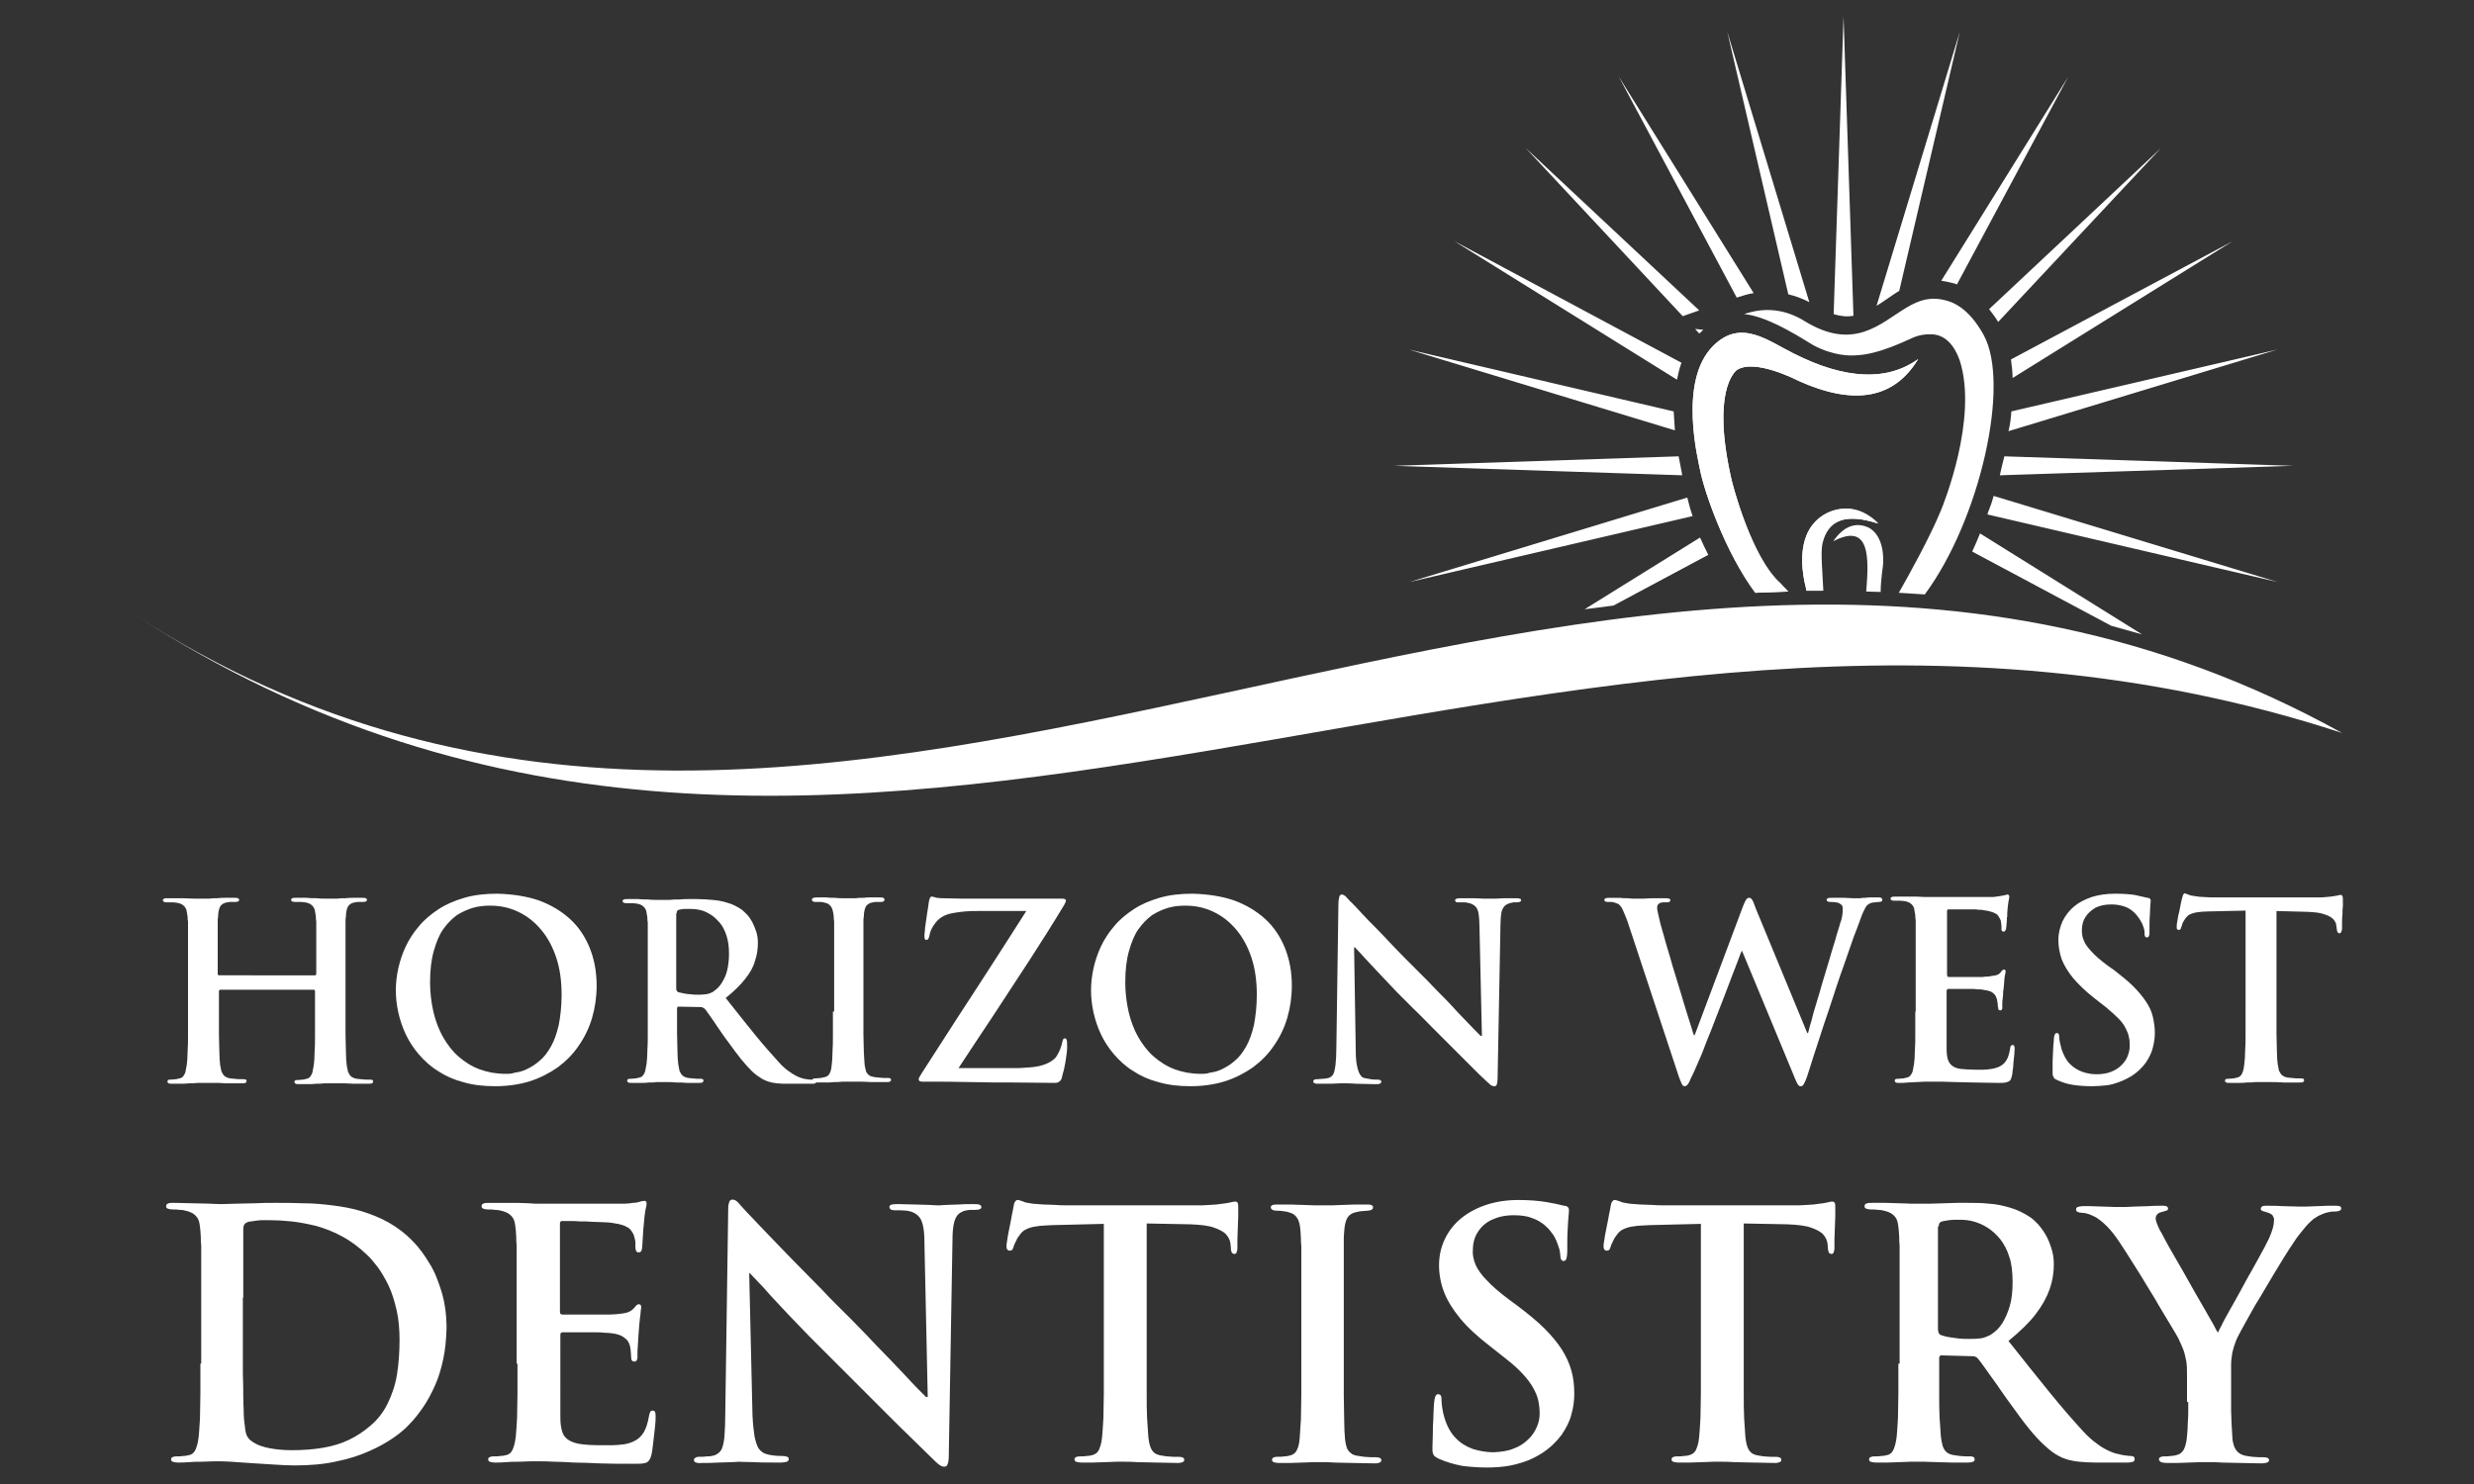
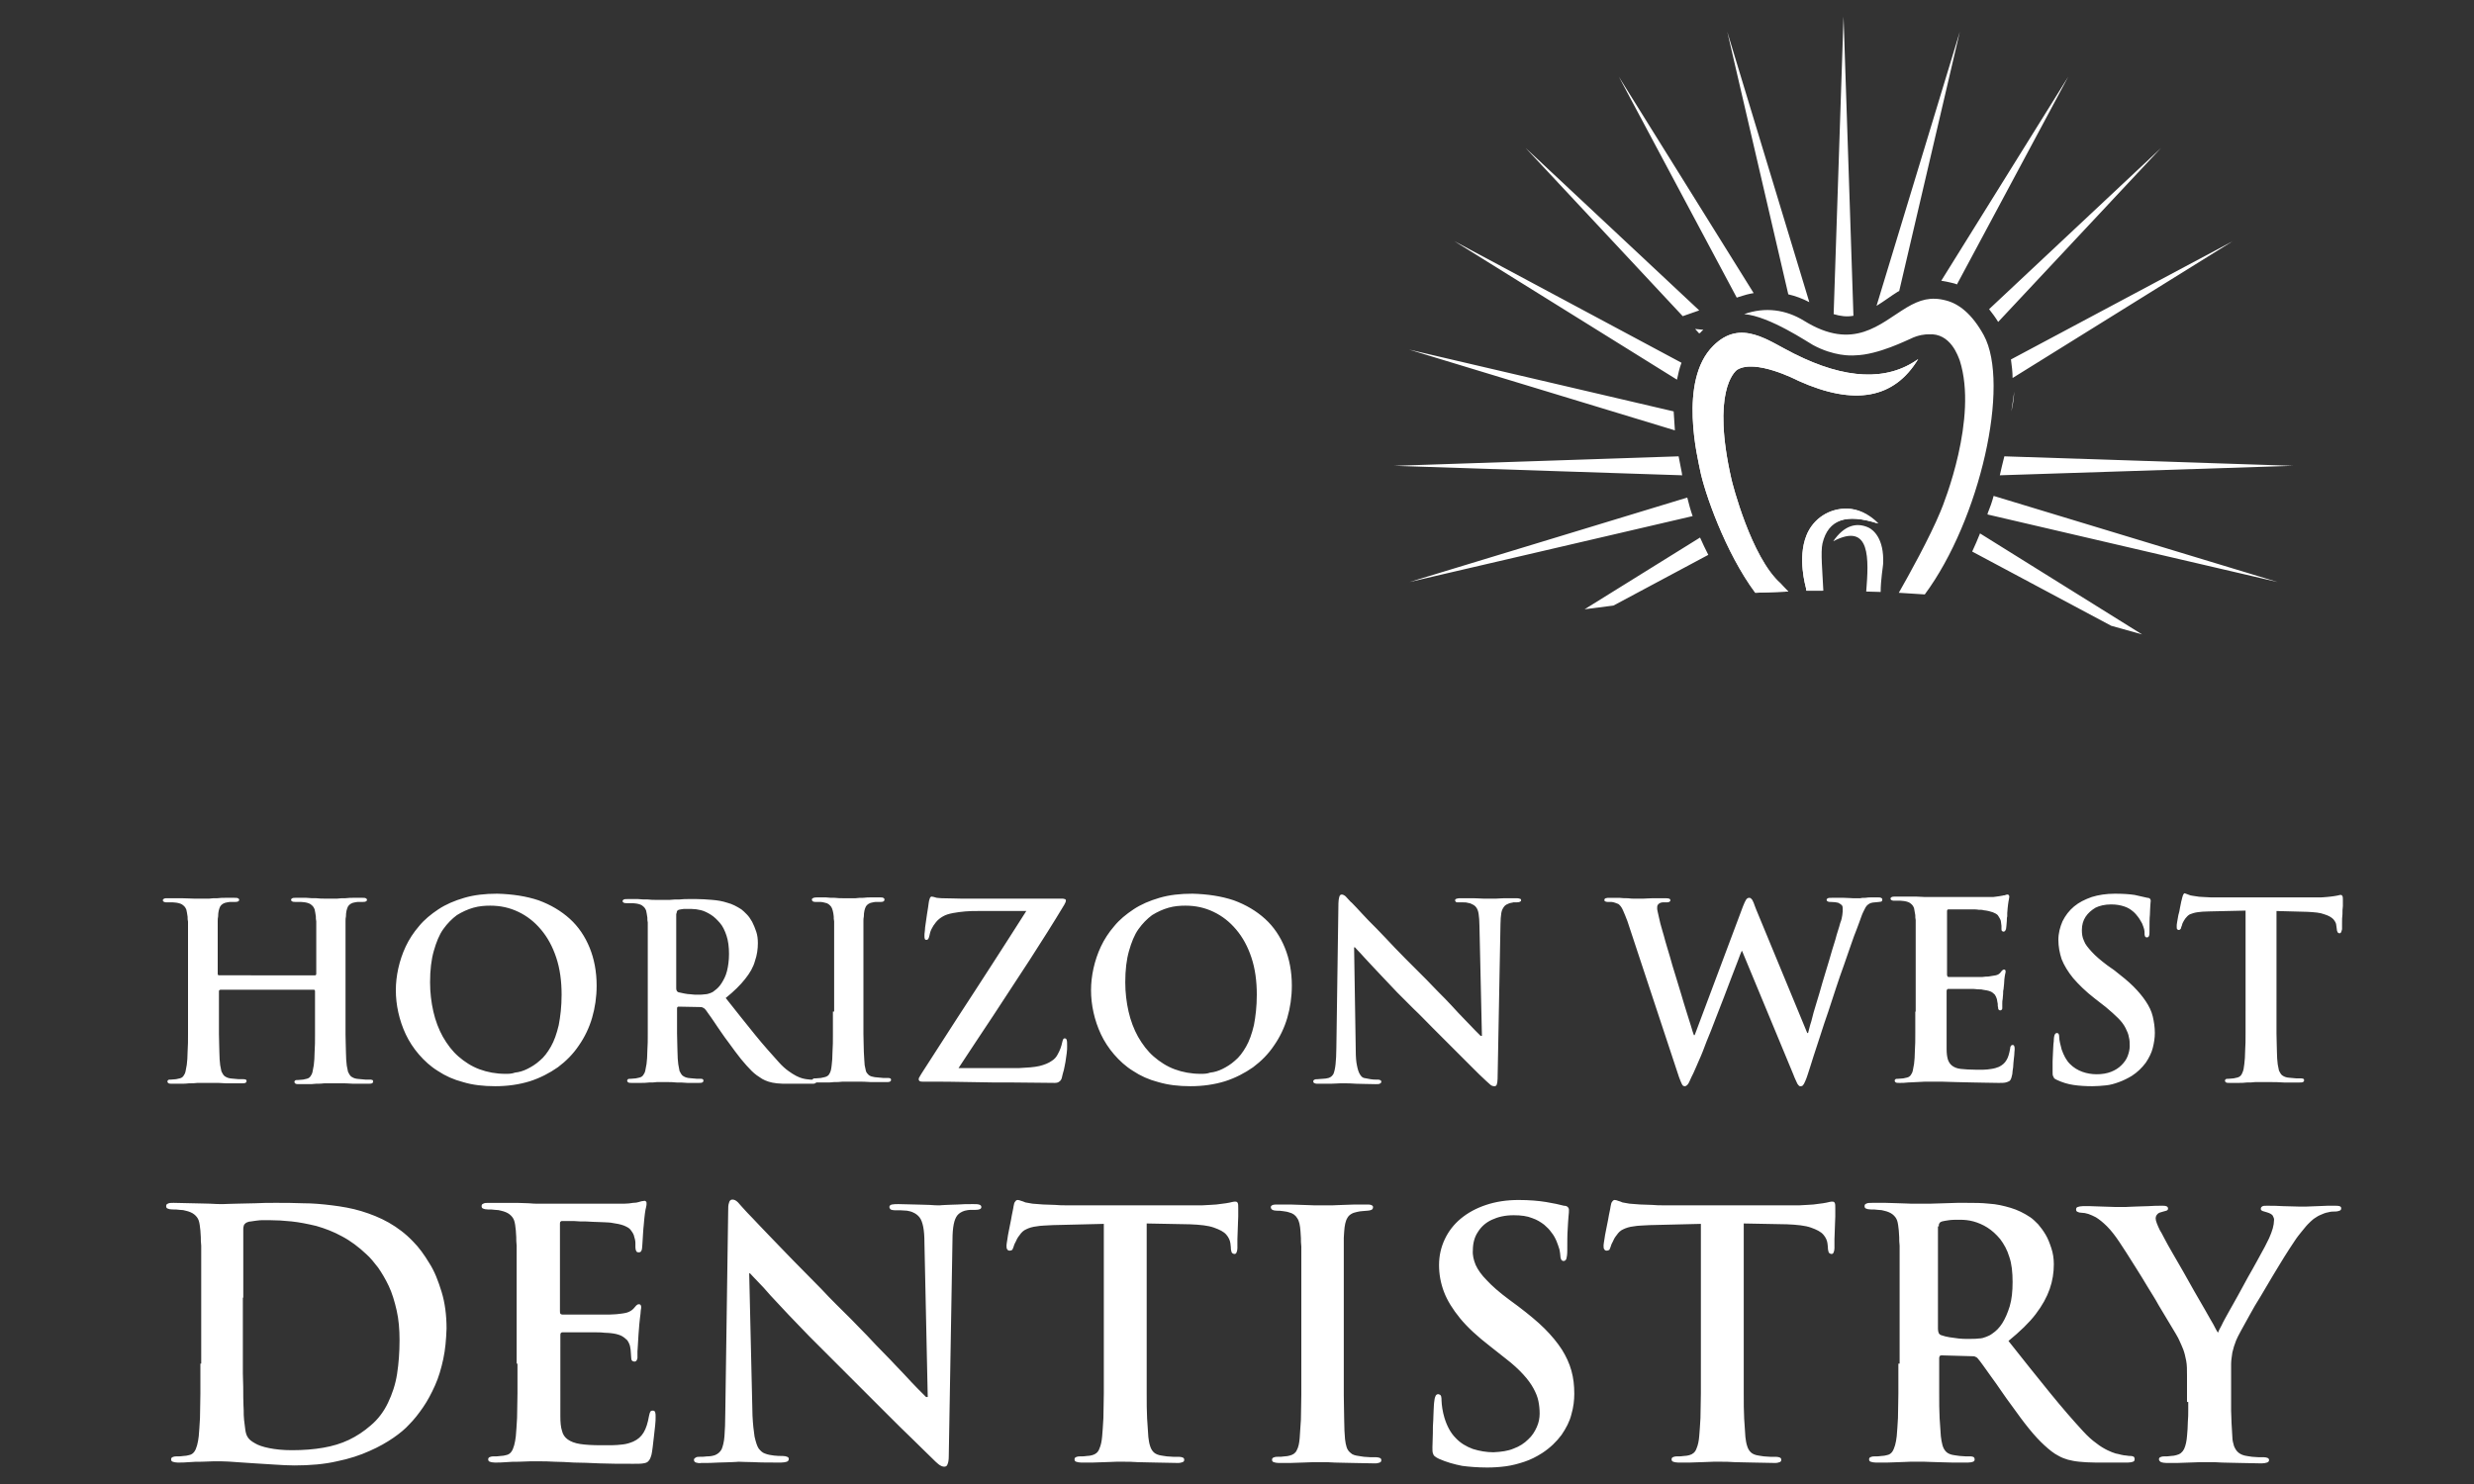
<svg xmlns="http://www.w3.org/2000/svg" version="1.1" id="Layer_1" x="0" y="0" viewBox="0 0 600 360" xml:space="preserve">
  <rect x="0" y="0" width="600" height="360" fill="#333333" stroke="none" />
  <style>.st0{fill-rule:evenodd;clip-rule:evenodd;fill:#fff}</style>
-   <path class="st0" d="M447.1 4l2.4 72.6c-1.6.3-3.2.1-4.8-.4L447.1 4zm-31.6 79.9c-8.6 8.5-3.6 27.9-3.2 30.1 1 5.2 6.1 20 13.4 29.8 2.7-.1 5.3-.2 8-.3-.9-.9-1.7-1.8-1.9-2-7.1-6.3-11.7-24.3-11.9-25.3-4.8-21.1.7-26 1.4-26.5 4.4-2.7 14.3 2.4 14.9 2.7 13.6 6.1 23.2 4.3 29-5.3-7.5 5.4-17.6 5-30.1-1.3-6.3-3.1-12.9-8.6-19.6-1.9zm26.5 59.4c-.2-4.5-.7-9.4-.2-11.5 1.4-5.8 5.8-7.3 13.6-4.8-2.6-2.6-5.2-3.5-7.3-3.6-4.4-.2-8.4 2.4-10 6.5-2.2 5.5-.2 12.3-.1 12.8 0 .2 0 .4.1.6h3.9zm-2.3-59.6c5 2.7 9.2 2.6 10.2 2.5 5.6-.1 12.8-3.8 13.4-4 2-1 3.7-1.1 4.4-1.1 5.4-.4 7.2 5.4 7.6 6.4 4.4 13.9-3.8 34.5-4.7 36.6-2.6 6.3-7.7 15.5-10.1 19.7 2.1.1 4.2.3 6.3.4 13.4-18.1 20.8-51 14.3-62.9-2.8-5.1-6-7.6-9.1-8.4-3.7-1-6.4-.2-9.6 1.7-6.5 3.9-12.8 10.7-24.9 3.2-4.4-2.7-9.4-3.4-14.5-1.6 6.2.5 15.7 7 16.7 7.5zm16.4 59.9c0-2.9.6-6.4.6-6.8.3-6.3-2.5-8.3-3.5-8.8-3-1.4-6-.5-8.6 3.3 9.2-4.8 8.6 4.5 8 12.2 1.1 0 2.3.1 3.5.1zm-1-69.4l20.2-66.5-14.7 62.9c-.1.1-.3.1-.4.2-1.6 1-3.3 2.3-5.1 3.4zm15.7-6.1l30.8-49.5-27 50.4c-.4-.2-.9-.3-1.3-.4-.9-.2-1.7-.4-2.5-.5zm11.6 6.9l41.7-39.1-39.5 42.2c-.6-1-1.4-2.1-2.2-3.1zm5.3 12.2l53.8-28.7-53.4 33.2c0-1.5-.2-3-.4-4.5zm.1 12.6l64.5-15-65.2 19.8c.4-1.6.6-3.2.7-4.8zm-1.7 10.9l70 2.3-71.1 2.3c.3-1.4.7-3 1.1-4.6zm-2.6 9.6l68.9 20.9-70.4-16.4.1-.4c.5-1.2 1-2.6 1.4-4.1zm-3.3 9.1l39.3 24.5-7.5-2.1-33.7-18c.7-1.5 1.3-2.9 1.9-4.4zm-65.9 5.2l-23 12.3c-2.3.3-4.7.6-7 .9l28-17.4c.6 1.4 1.3 2.8 2 4.2zm-3.8-9.4l-68.7 16 67.4-20.5c.4 1.6.8 3.1 1.3 4.5zm-2.5-9.9l-69.9-2.3 69-2.3c.3 1.4.5 2.7.8 4.1 0 .2 0 .3.1.5zm-1.8-10.9l-64.5-19.6 64.2 15c.1 1.5.2 3 .3 4.6zm.5-12.3l-54-33.6L407.8 88c-.5 1.3-.8 2.7-1.1 4.1zm5.4-11.2l-1-1.1 2 .2c-.2.2-.5.4-.7.7-.1 0-.2.1-.3.2zm-4-4.2L370 35.9l42.1 39.4-4 1.4zm13.1-4.5l-28.6-53.6 32.7 52.5c-1.2.2-2.3.5-3.5.9l-.6.2zm12.5-.8L418.9 7.7l19.9 65.6c-1.7-.9-3.4-1.5-5.1-1.9z" />
-   <path class="st0" d="M568 177.8C386.7 77.4 205.8 262 32 148.7c173.8 113.3 343.5-33.9 536 29.1z" />
+   <path class="st0" d="M447.1 4l2.4 72.6c-1.6.3-3.2.1-4.8-.4L447.1 4zm-31.6 79.9c-8.6 8.5-3.6 27.9-3.2 30.1 1 5.2 6.1 20 13.4 29.8 2.7-.1 5.3-.2 8-.3-.9-.9-1.7-1.8-1.9-2-7.1-6.3-11.7-24.3-11.9-25.3-4.8-21.1.7-26 1.4-26.5 4.4-2.7 14.3 2.4 14.9 2.7 13.6 6.1 23.2 4.3 29-5.3-7.5 5.4-17.6 5-30.1-1.3-6.3-3.1-12.9-8.6-19.6-1.9zm26.5 59.4c-.2-4.5-.7-9.4-.2-11.5 1.4-5.8 5.8-7.3 13.6-4.8-2.6-2.6-5.2-3.5-7.3-3.6-4.4-.2-8.4 2.4-10 6.5-2.2 5.5-.2 12.3-.1 12.8 0 .2 0 .4.1.6h3.9zm-2.3-59.6c5 2.7 9.2 2.6 10.2 2.5 5.6-.1 12.8-3.8 13.4-4 2-1 3.7-1.1 4.4-1.1 5.4-.4 7.2 5.4 7.6 6.4 4.4 13.9-3.8 34.5-4.7 36.6-2.6 6.3-7.7 15.5-10.1 19.7 2.1.1 4.2.3 6.3.4 13.4-18.1 20.8-51 14.3-62.9-2.8-5.1-6-7.6-9.1-8.4-3.7-1-6.4-.2-9.6 1.7-6.5 3.9-12.8 10.7-24.9 3.2-4.4-2.7-9.4-3.4-14.5-1.6 6.2.5 15.7 7 16.7 7.5zm16.4 59.9c0-2.9.6-6.4.6-6.8.3-6.3-2.5-8.3-3.5-8.8-3-1.4-6-.5-8.6 3.3 9.2-4.8 8.6 4.5 8 12.2 1.1 0 2.3.1 3.5.1zm-1-69.4l20.2-66.5-14.7 62.9c-.1.1-.3.1-.4.2-1.6 1-3.3 2.3-5.1 3.4zm15.7-6.1l30.8-49.5-27 50.4c-.4-.2-.9-.3-1.3-.4-.9-.2-1.7-.4-2.5-.5zm11.6 6.9l41.7-39.1-39.5 42.2c-.6-1-1.4-2.1-2.2-3.1zm5.3 12.2l53.8-28.7-53.4 33.2c0-1.5-.2-3-.4-4.5zm.1 12.6c.4-1.6.6-3.2.7-4.8zm-1.7 10.9l70 2.3-71.1 2.3c.3-1.4.7-3 1.1-4.6zm-2.6 9.6l68.9 20.9-70.4-16.4.1-.4c.5-1.2 1-2.6 1.4-4.1zm-3.3 9.1l39.3 24.5-7.5-2.1-33.7-18c.7-1.5 1.3-2.9 1.9-4.4zm-65.9 5.2l-23 12.3c-2.3.3-4.7.6-7 .9l28-17.4c.6 1.4 1.3 2.8 2 4.2zm-3.8-9.4l-68.7 16 67.4-20.5c.4 1.6.8 3.1 1.3 4.5zm-2.5-9.9l-69.9-2.3 69-2.3c.3 1.4.5 2.7.8 4.1 0 .2 0 .3.1.5zm-1.8-10.9l-64.5-19.6 64.2 15c.1 1.5.2 3 .3 4.6zm.5-12.3l-54-33.6L407.8 88c-.5 1.3-.8 2.7-1.1 4.1zm5.4-11.2l-1-1.1 2 .2c-.2.2-.5.4-.7.7-.1 0-.2.1-.3.2zm-4-4.2L370 35.9l42.1 39.4-4 1.4zm13.1-4.5l-28.6-53.6 32.7 52.5c-1.2.2-2.3.5-3.5.9l-.6.2zm12.5-.8L418.9 7.7l19.9 65.6c-1.7-.9-3.4-1.5-5.1-1.9z" />
  <path class="st0" d="M415.5 83.9c-8.6 8.5-3.6 27.9-3.2 30.1 1 5.2 6.1 20 13.4 29.8 2.7-.1 5.3-.2 8-.3-.9-.9-1.7-1.8-1.9-2-7.1-6.3-11.7-24.3-11.9-25.3-4.8-21.1.7-26 1.4-26.5 4.4-2.7 14.3 2.4 14.9 2.7 13.6 6.1 23.2 4.3 29-5.3-7.5 5.4-17.6 5-30.1-1.3-6.3-3.1-12.9-8.6-19.6-1.9zm22.6 46c-2.2 5.5-.2 12.3-.1 12.8 0 .2 0 .4.1.6h4.1c-.2-4.5-.7-9.4-.2-11.5 1.4-5.8 5.8-7.3 13.6-4.8-2.6-2.6-5.2-3.5-7.3-3.6-4.6-.2-8.6 2.5-10.2 6.5z" />
  <path d="M53.1 236.6c-.1 0-.2 0-.2-.1-.1-.1-.1-.2-.1-.3v-12.7c0-.4 0-.8.1-1.2 0-1 .2-1.8.5-2.4.3-.5.9-.9 1.7-1 .4-.1.7-.1 1-.1h.8c.4 0 .6 0 .8-.1.2-.1.3-.2.3-.4s-.1-.3-.3-.4c-.2-.1-.5-.1-.9-.1h-2c-.7 0-1.4 0-2.1.1-.7 0-1.4 0-2 .1h-3.6c-.9 0-1.9-.1-3.1-.1h-3.3c-.4 0-.7 0-.9.1-.2.1-.3.2-.3.4s.1.3.3.4c.2.1.4.1.8.1h1.3c.4 0 .8.1 1 .1.6.1 1.2.3 1.5.6.4.3.6.6.8 1.1.1.4.2 1 .3 1.7 0 .4 0 .8.1 1.2v27.2c0 1.6 0 3-.1 4.3 0 1.3-.1 2.3-.2 3.2-.1.6-.2 1.1-.3 1.6-.1.5-.3.8-.5 1.1-.2.3-.5.5-.9.6-.3.1-.6.1-.9.2-.4 0-.8.1-1.2.1-.3 0-.6 0-.7.1-.1.1-.2.2-.2.3 0 .2.1.4.3.5.2.1.5.1.9.1h2c.7 0 1.4 0 2.1-.1.7 0 1.4 0 2-.1h3.7c1 0 2 0 3.2.1h3.8c.4 0 .7 0 .9-.1.2-.1.3-.2.3-.5 0-.1-.1-.3-.2-.3-.2-.1-.4-.1-.7-.1h-1c-.4 0-.7-.1-1.1-.1-.4 0-.7-.1-1-.1-.6-.1-1-.3-1.4-.6-.3-.3-.5-.7-.7-1.1-.1-.4-.2-1-.3-1.5-.1-.9-.2-1.9-.2-3.2 0-1.3-.1-2.7-.1-4.3v-10.4c0-.1 0-.2.1-.3.1 0 .2-.1.2-.1h22.7c.1 0 .2 0 .2.1.1.1.1.1.1.3v10.4c0 1.6 0 3-.1 4.3 0 1.3-.1 2.3-.2 3.2-.1.6-.2 1.1-.3 1.6-.1.5-.3.8-.5 1.1-.2.3-.5.5-.9.6-.3.1-.6.1-.9.2-.4 0-.8.1-1.2.1-.3 0-.6 0-.7.1-.1.1-.2.2-.2.3 0 .2.1.4.3.5.2.1.5.1.9.1h2c.7 0 1.4 0 2.1-.1.7 0 1.4 0 2-.1h3.7c1 0 2 0 3.2.1h3.7c.4 0 .7 0 .9-.1.2-.1.3-.2.3-.5 0-.1-.1-.3-.2-.3-.2-.1-.4-.1-.7-.1h-1c-.4 0-.7-.1-1.1-.1-.4 0-.7-.1-1-.1-.6-.1-1-.3-1.4-.6-.3-.3-.5-.7-.7-1.1-.1-.4-.2-1-.3-1.5-.1-.9-.2-1.9-.2-3.2 0-1.3-.1-2.7-.1-4.3v-27.5c0-.4 0-.8.1-1.2 0-1 .2-1.8.5-2.4.3-.5.9-.9 1.7-1 .4-.1.7-.1 1-.1h.8c.4 0 .6 0 .8-.1.2-.1.3-.2.3-.4s-.1-.3-.3-.4c-.2-.1-.5-.1-.9-.1h-1.9c-.7 0-1.4 0-2.1.1-.7 0-1.4 0-2 .1h-3c-.6 0-1.3 0-2.1-.1-.8 0-1.6 0-2.4-.1h-2.5c-.4 0-.7 0-.9.1-.2.1-.3.2-.3.4s.1.3.3.4c.2.1.4.1.8.1H73c.4 0 .8.1 1 .1.6.1 1.2.3 1.5.6.4.3.6.6.8 1.1.1.4.2 1 .3 1.7 0 .4 0 .8.1 1.2v12.7c0 .1 0 .3-.1.3-.1.1-.1.1-.2.1H53.1zm275.3-6.8h.2c.2.2.6.7 1.3 1.4.6.7 1.4 1.5 2.3 2.5.9 1 2 2.1 3.1 3.3 1.1 1.2 2.4 2.5 3.6 3.8l3.9 3.9c1.6 1.5 3.2 3.2 4.8 4.8l4.9 4.9 4.4 4.4c1.3 1.3 2.5 2.5 3.5 3.4.3.3.7.6 1 .9.3.3.7.4 1 .4.3 0 .5-.1.6-.4.1-.3.2-.8.2-1.4l.7-37.5c0-1.1.1-2 .2-2.7.1-.7.4-1.2.7-1.6.3-.4.8-.6 1.3-.8.3-.1.7-.1.9-.2h.8c.7 0 1.1-.2 1.1-.5 0-.2-.1-.4-.4-.4-.2-.1-.6-.1-1-.1h-2.7c-.8 0-1.5.1-2 .1h-2.9c-.7 0-1.6-.1-2.5-.1h-3c-.5 0-.8 0-1.1.1-.3.1-.4.2-.4.4s.1.3.2.4c.1.1.4.1.7.1h1c.4 0 .8 0 1.1.1.4.1.7.1 1 .3.5.2.9.5 1.1.8.3.4.5.9.6 1.6.1.7.2 1.7.2 2.9l.6 26.7h-.3l-1.4-1.4c-.7-.7-1.5-1.6-2.5-2.6s-2-2.1-3.1-3.3c-1.1-1.2-2.2-2.3-3.3-3.4-1.1-1.1-2-2.1-2.8-2.9l-5.2-5.2c-1.7-1.7-3.3-3.4-4.8-5s-2.9-3-4.1-4.2c-1.2-1.3-2.2-2.3-2.9-3.1-.8-.8-1.2-1.3-1.4-1.4-.5-.5-.9-1-1.2-1.3-.3-.3-.7-.5-1-.5-.3 0-.5.2-.6.6-.1.4-.2.9-.2 1.5l-.5 35c0 1.7-.1 3.1-.2 4.1-.1 1-.3 1.8-.5 2.3-.3.5-.6.8-1.2 1-.4.1-.9.2-1.4.2-.5 0-.9.1-1.3.1-.3 0-.5 0-.7.1-.2.1-.3.2-.3.4 0 .3.1.4.4.5.2.1.5.1.9.1h2.9c.9 0 1.7-.1 2.3-.1h1.2c.6 0 1.4 0 2.7.1 1.2 0 2.8.1 4.7.1.4 0 .8 0 1-.1.2-.1.4-.2.4-.5 0-.2-.1-.3-.3-.4-.2-.1-.4-.1-.8-.1-.5 0-1 0-1.5-.1s-1.1-.2-1.6-.3c-.4-.1-.7-.4-1-.9-.3-.5-.5-1.1-.7-2.1-.2-.9-.3-2.1-.3-3.7l-.4-25zm78.8 31.5c.3.8.5 1.3.7 1.7.2.4.4.5.7.5.2 0 .4-.1.6-.3.2-.2.4-.5.6-1 .2-.5.5-1.1.9-1.9.4-.8.8-1.9 1.4-3.2.6-1.3 1.2-2.9 1.8-4.5.7-1.7 1.4-3.4 2.1-5.3l2.1-5.4c.7-1.8 1.3-3.4 1.9-5 .6-1.5 1.1-2.8 1.5-3.9.4-1.1.7-1.9.9-2.3h.1l12.4 29.9c.4 1.1.8 1.8 1 2.3.3.4.5.7.8.6.3 0 .5-.1.6-.3.2-.2.3-.5.5-.9s.4-1 .6-1.6c.4-1.3.9-2.7 1.4-4.4.5-1.6 1.1-3.4 1.7-5.2.6-1.9 1.2-3.7 1.9-5.7.6-1.9 1.3-3.9 1.9-5.8.6-1.9 1.3-3.8 1.9-5.5.6-1.8 1.2-3.4 1.7-4.9.5-1.5 1-2.8 1.4-3.8.4-1.1.8-2.1 1.1-3 .3-.9.7-1.6 1-2.2.3-.6.8-.9 1.2-1.1.3-.1.7-.2 1.1-.2.4 0 .7-.1 1-.1.3 0 .5-.1.6-.1.1-.1.2-.2.2-.5 0-.2-.1-.3-.3-.4-.2-.1-.4-.1-.8-.1h-1.5c-.5 0-1 0-1.5.1-.5 0-.9 0-1.2.1h-1.8c-.6 0-1.3-.1-2.2-.1h-2.9c-.4 0-.8 0-1 .1-.2.1-.3.2-.3.4s.1.3.3.4c.2.1.4.1.7.1.8 0 1.4.1 1.8.2.4.2.7.4.9.6.2.3.2.6.2.9 0 .4 0 .9-.1 1.5s-.2 1.2-.5 1.9c-.3 1.2-.8 2.5-1.2 4.1-.5 1.6-1 3.2-1.5 5-.5 1.8-1.1 3.5-1.6 5.3-.5 1.8-1 3.5-1.5 5.1-.5 1.6-.9 3-1.2 4.3-.4 1.2-.6 2.2-.8 2.9h-.2l-12.4-30c-.2-.6-.5-1.2-.6-1.6-.2-.4-.3-.7-.5-.9-.2-.2-.3-.3-.6-.3-.2 0-.5.1-.7.4-.2.3-.5.9-.8 1.7L411 251.1h-.2c-.2-.5-.4-1.2-.7-2.2-.3-1-.7-2.2-1.1-3.5-.4-1.4-.9-2.8-1.3-4.3-.5-1.5-.9-3.1-1.4-4.6-.5-1.5-.9-3-1.3-4.4-.4-1.4-.8-2.6-1.1-3.7-.3-1.1-.5-1.9-.7-2.5-.4-1.3-.7-2.5-.9-3.5-.2-1-.4-1.6-.4-2 0-.3 0-.6.1-.8.1-.2.3-.4.5-.5.2-.1.5-.2.7-.2h.8c.3 0 .6 0 .8-.1.2-.1.3-.2.3-.4 0-.4-.4-.5-1.2-.5h-3.1c-.9 0-1.7.1-2.3.1h-2.1c-.4 0-1 0-1.6-.1-.6 0-1.3 0-2.1-.1h-2.3c-.4 0-.7 0-1 .1-.2.1-.3.2-.3.4s.1.4.3.4c.2.1.4.1.7.1h.7c.3 0 .6.1.9.2.3.1.6.2.8.3.4.3.8.8 1.1 1.5.3.7.7 1.6 1.1 2.7l12.5 37.8zm57.3-15.9v5.2c0 1.6 0 3-.1 4.3 0 1.3-.1 2.3-.2 3.2-.1.6-.2 1.1-.3 1.6-.1.5-.3.8-.5 1.1-.2.3-.5.5-.9.6-.3.1-.6.1-.9.2-.4 0-.8.1-1.2.1-.3 0-.6 0-.7.1-.1.1-.2.2-.2.3 0 .2.1.4.3.5.2.1.5.1.9.1.6 0 1.3 0 2-.1.7 0 1.4-.1 2.1-.1.7 0 1.4-.1 2-.1h4.2c1 0 2.1.1 3.4.1 1.3 0 2.7.1 4.4.1 1.7 0 3.6.1 5.9.1.7 0 1.3 0 1.7-.1.4-.1.7-.2 1-.4.2-.2.4-.6.5-1.1.1-.3.2-.8.2-1.3.1-.6.2-1.2.2-1.9.1-.7.1-1.3.2-1.9 0-.6.1-1.1.1-1.4 0-.3 0-.6-.1-.8 0-.2-.2-.3-.4-.3s-.3.1-.4.2c-.1.1-.2.4-.2.7-.2 1.2-.5 2.2-.9 2.8-.4.7-1 1.2-1.8 1.6-.5.2-1.1.4-1.8.5-.7.1-1.3.2-2 .2h-1.8c-1.5 0-2.7-.1-3.7-.2-.9-.1-1.6-.4-2.1-.8s-.8-.9-1-1.5c-.2-.7-.3-1.5-.3-2.5v-14c0-.2 0-.3.1-.4 0-.1.1-.2.3-.2h5.3c.7 0 1.3 0 1.9.1.5 0 .9 0 1.2.1.7.1 1.3.2 1.8.4s.8.5 1.1.8c.2.3.4.7.5 1.1.1.4.1.8.2 1.1 0 .4 0 .7.1 1 0 .1 0 .3.1.4.1.1.2.2.4.2s.3-.1.4-.2c.1-.1.1-.3.1-.4v-1.1c0-.3 0-.7.1-1.1 0-.4.1-.8.1-1.2 0-.4 0-.8.1-1.1.1-1 .2-1.8.2-2.4.1-.6.1-1 .2-1.3.1-.3.1-.5.1-.6 0-.2 0-.3-.1-.4-.1-.1-.2-.1-.3-.1-.1 0-.3.1-.4.2-.1.1-.3.3-.5.6-.3.3-.6.5-1.1.6-.5.1-1.1.2-1.8.3-.3 0-.8 0-1.4.1h-8.2c-.2 0-.3-.1-.3-.2-.1-.1-.1-.3-.1-.5v-15.1c0-.2 0-.4.1-.5.1-.1.2-.1.3-.1h5.4c.7 0 1.4 0 1.9.1.6 0 .9 0 1.1.1 1 .1 1.7.3 2.3.5.5.2.9.4 1.2.7.2.3.4.6.6 1 .1.2.2.5.2.8 0 .3.1.5.1.8v.6c0 .3 0 .5.1.6.1.1.2.2.4.2s.3-.1.4-.2c.1-.1.1-.3.2-.4 0-.2.1-.5.1-.8 0-.4.1-.8.1-1.2 0-.4 0-.8.1-1.1v-.8c.1-.9.1-1.6.2-2.1s.1-.9.2-1.2c0-.3.1-.4.1-.6 0-.1 0-.3-.1-.4-.1-.1-.1-.2-.3-.2-.1 0-.3 0-.5.1s-.3.1-.5.1c-.2.1-.6.1-1 .2s-1 .1-1.5.2h-16.6c-.6 0-1.4-.1-2.1-.1h-4.9c-.4 0-.8 0-1 .1-.2.1-.3.2-.3.4s.1.3.3.4c.2.1.4.1.8.1h1.3c.4 0 .8.1 1 .1.6.1 1.2.3 1.5.6.4.3.6.6.8 1.1.1.5.2 1 .3 1.7 0 .4 0 .8.1 1.2v22.2h-.1zm43 18.1c1.1 0 2.1-.1 3.2-.2s2.1-.4 3.2-.8 2.1-.9 3.1-1.5c1.4-.9 2.5-2 3.4-3.2.8-1.2 1.4-2.4 1.7-3.6.3-1.2.5-2.4.5-3.6 0-1.4-.2-2.7-.5-4-.3-1.3-.9-2.5-1.7-3.7-.8-1.2-1.8-2.4-3-3.6-1.2-1.2-2.8-2.5-4.6-3.9l-1.7-1.2c-1.6-1.2-2.9-2.3-3.8-3.3-.9-1-1.6-1.8-1.9-2.7-.4-.8-.5-1.7-.5-2.6 0-1.2.3-2.3.9-3.2.6-.9 1.4-1.6 2.4-2.2 1-.5 2.3-.8 3.8-.8 1.3 0 2.3.2 3.2.5.9.3 1.5.7 2.1 1.2.5.4.9.9 1.2 1.3.4.5.7 1.1 1 1.6.2.5.4 1 .5 1.4.1.4.1.7.1.9 0 .4 0 .6.1.8.1.2.2.3.5.3.2 0 .4-.1.5-.4.1-.3.1-.7.1-1.4 0-1.5 0-2.8.1-3.7 0-1 .1-1.7.1-2.2 0-.5.1-.9.1-1.2 0-.2-.1-.4-.2-.5-.1-.1-.3-.2-.6-.2-.8-.2-1.8-.4-3.1-.7-1.3-.2-2.9-.3-4.8-.3-2.1 0-4 .3-5.6.8-1.7.6-3.1 1.3-4.3 2.3-1.2 1-2.1 2.2-2.8 3.6-.6 1.4-1 2.9-1 4.5s.3 3.2.8 4.7c.6 1.5 1.5 3 2.8 4.6 1.3 1.5 3 3.2 5.2 4.9l2.7 2.1c1.2 1 2.2 1.9 3 2.7.8.8 1.4 1.6 1.8 2.4.4.8.7 1.5.8 2.2.2.7.2 1.4.2 2.2 0 .8-.2 1.6-.5 2.4-.3.8-.8 1.5-1.5 2.2-.7.7-1.5 1.2-2.5 1.6-1 .4-2.2.6-3.5.6-1.2 0-2.4-.2-3.5-.6-1.1-.4-2.1-1-3-1.9-.9-.9-1.5-2.1-2-3.5-.1-.5-.3-1.1-.4-1.6-.1-.5-.2-1-.2-1.4 0-.2 0-.5-.1-.7-.1-.2-.2-.3-.5-.3-.2 0-.4.2-.5.4-.1.3-.2.7-.2 1.1 0 .2 0 .6-.1 1.2 0 .5-.1 1.2-.1 1.9s-.1 1.5-.1 2.3v2.5c0 .4 0 .8.1 1l.3.6c.2.1.4.3.7.4 1.3.6 2.6 1 4 1.2 1.3.2 2.9.3 4.6.3zm37.1-18.1v5.2c0 1.6 0 3-.1 4.3 0 1.3-.1 2.3-.2 3.2-.1.9-.2 1.6-.5 2.2-.2.6-.7 1-1.2 1.1-.3.1-.6.1-.9.2-.4 0-.8.1-1.2.1-.3 0-.6 0-.7.1-.1.1-.2.2-.2.3 0 .2.1.4.3.5.2.1.5.1.9.1h2c.7 0 1.4 0 2.1-.1.7 0 1.4 0 2-.1h3.7c1 0 2 0 3.3.1h3.8c.3 0 .6 0 .8-.1.2-.1.3-.2.3-.5 0-.1-.1-.3-.2-.3-.2-.1-.4-.1-.7-.1h-1c-.4 0-.7-.1-1.1-.1-.4 0-.7-.1-1-.1-.6-.1-1-.3-1.4-.6-.3-.3-.5-.7-.7-1.1-.1-.4-.2-1-.3-1.5-.1-.9-.2-1.9-.2-3.2 0-1.3-.1-2.7-.1-4.3V221l7.5.2c1.8.1 3.1.2 4.1.6 1 .3 1.7.7 2.2 1.2.4.5.7 1 .7 1.5l.1.7c0 .4.1.7.2.9.1.2.3.3.5.3s.3-.1.4-.3c.1-.2.1-.4.2-.7v-1.6c0-.6 0-1.3.1-2 0-.7 0-1.4.1-2v-1.4c0-.4 0-.8-.1-1-.1-.2-.2-.3-.4-.3-.1 0-.3 0-.6.1s-.6.1-1.1.2c-.4.1-1 .1-1.7.2s-1.5.1-2.4.1h-25.6c-.7 0-1.4-.1-2-.1-.7 0-1.3-.1-1.9-.2-.5-.1-.9-.1-1.2-.2-.3-.1-.6-.2-.8-.3-.2-.1-.4-.1-.5-.2-.2 0-.3.1-.4.3-.1.2-.2.5-.3.9 0 .1-.1.4-.2.8s-.2.9-.3 1.5c-.1.6-.2 1.2-.4 1.8-.1.6-.2 1.2-.3 1.7-.1.5-.1.8-.1 1 0 .3 0 .6.1.7.1.1.2.2.4.2s.3-.1.4-.2c.1-.1.2-.3.2-.5.1-.2.2-.5.3-.9.2-.4.4-.8.7-1.2.3-.4.7-.8 1.1-1 .5-.2 1.1-.4 1.8-.5.7-.1 1.7-.2 2.8-.2l8.9-.2v24.5zm-424.5 18.1c3 0 5.8-.4 8.4-1.2 2.5-.8 4.8-2 6.8-3.4 2-1.5 3.7-3.2 5.1-5.3 1.4-2 2.5-4.3 3.2-6.7.7-2.4 1.1-5 1.1-7.8 0-3.4-.6-6.5-1.7-9.2-1.1-2.7-2.7-5.1-4.8-7-2.1-1.9-4.6-3.4-7.6-4.5-3-1-6.3-1.5-10-1.6-3 0-5.6.3-8 1-2.4.7-4.5 1.6-6.3 2.8-1.8 1.2-3.4 2.5-4.7 4.1-1.3 1.5-2.4 3.2-3.2 4.9-.8 1.7-1.4 3.5-1.8 5.3-.4 1.8-.6 3.6-.6 5.3 0 1.8.2 3.6.6 5.4.4 1.8 1 3.6 1.8 5.3.8 1.7 1.9 3.4 3.2 4.9 1.3 1.5 2.8 2.9 4.6 4 1.8 1.2 3.8 2.1 6.1 2.7 2.3.7 4.9 1 7.8 1zm2.5-3c-2.3 0-4.4-.4-6.3-1.1-1.9-.7-3.6-1.8-5.1-3.1-1.5-1.3-2.7-2.9-3.8-4.8-1-1.8-1.8-3.9-2.3-6.1-.5-2.2-.8-4.6-.8-7.1 0-3 .3-5.5.9-7.6.6-2.1 1.3-3.9 2.3-5.3 1-1.4 2.1-2.5 3.3-3.4 1.3-.8 2.6-1.4 4-1.8 1.4-.4 2.8-.5 4.1-.5 2.5 0 4.7.5 6.8 1.5 2.1 1 3.9 2.4 5.5 4.3s2.8 4.1 3.7 6.8c.9 2.7 1.3 5.7 1.3 9 0 2.9-.3 5.3-.7 7.4-.5 2.1-1.1 3.8-1.9 5.2-.8 1.4-1.7 2.6-2.7 3.4-1 .9-2 1.5-3 2s-2 .8-3 .9c-.8.3-1.6.3-2.3.3zm34.5-15.1v5.2c0 1.6 0 3-.1 4.3 0 1.3-.1 2.3-.2 3.2-.1.6-.2 1.1-.3 1.6-.1.5-.3.8-.5 1.1-.2.3-.5.5-.9.6-.3.1-.6.1-.9.2-.4 0-.8.1-1.2.1-.3 0-.6 0-.7.1-.1.1-.2.2-.2.3 0 .2.1.4.3.5.2.1.5.1.9.1h2c.7 0 1.4 0 2.1-.1.7 0 1.3 0 1.9-.1h2.6c.6 0 1.3 0 2.2.1.8 0 1.7 0 2.6.1h2.7c.4 0 .7 0 .9-.1.2-.1.3-.2.3-.5 0-.1-.1-.3-.2-.3-.1-.1-.3-.1-.5-.1h-.9c-.3 0-.7-.1-1.1-.1-.4 0-.7-.1-1-.1-.6-.1-1-.3-1.4-.6-.3-.3-.5-.7-.7-1.1-.1-.5-.2-1-.3-1.6-.1-.8-.2-1.9-.2-3.2 0-1.3-.1-2.7-.1-4.3v-6c0-.2 0-.3.1-.4.1-.1.2-.1.3-.1l5.2.1c.2 0 .4 0 .6.1.2.1.3.2.5.3.2.2.5.6.9 1.2s.9 1.2 1.4 2c.5.8 1.1 1.6 1.7 2.5.6.9 1.2 1.7 1.8 2.5 1.1 1.5 2.1 2.9 3 4 .9 1.1 1.8 2.1 2.6 2.9.8.8 1.7 1.4 2.5 1.9.5.3 1 .5 1.6.7.6.2 1.2.3 2 .4.8.1 1.7.1 2.8.1h5.7c.4 0 .6 0 .8-.1.2-.1.3-.2.3-.5 0-.1-.1-.3-.2-.3-.1-.1-.3-.1-.5-.1h-.8c-.3 0-.6-.1-.9-.1-.2 0-.5-.1-1-.2-.4-.1-.9-.3-1.5-.6s-1.2-.7-1.9-1.2-1.5-1.2-2.3-2.1c-1.7-1.9-3.7-4.1-5.8-6.7-2.1-2.6-4.5-5.6-7.1-8.9 2-1.6 3.6-3.2 4.7-4.6 1.2-1.5 2-2.9 2.4-4.4.5-1.4.7-2.9.7-4.3 0-1-.1-1.9-.4-2.8-.3-.9-.6-1.6-1-2.4-.4-.7-.8-1.3-1.3-1.8s-.9-.9-1.3-1.2c-1.1-.7-2.2-1.3-3.4-1.6-1.2-.4-2.4-.6-3.7-.7-1.3-.1-2.5-.2-3.8-.2h-1.8c-.7 0-1.5 0-2.3.1-.8 0-1.6 0-2.4.1h-3.3c-.6 0-1.3 0-2-.1-.8 0-1.5 0-2.4-.1h-2.4c-.4 0-.8 0-1 .1-.2.1-.3.2-.3.4s.1.3.3.4c.2.1.4.1.8.1h1.3c.4 0 .8.1 1 .1.6.1 1.2.3 1.5.6.4.3.6.6.8 1.1.1.4.2 1 .3 1.7 0 .4 0 .8.1 1.2v21.6zm7-23.8c0-.2 0-.4.1-.6.1-.1.2-.2.4-.3.3-.1.7-.1 1.2-.2h1.9c.7 0 1.5.1 2.3.3.8.2 1.6.6 2.4 1.1.8.5 1.5 1.2 2.2 2 .7.8 1.2 1.9 1.6 3.1.4 1.2.6 2.7.6 4.4 0 1.6-.2 3-.5 4.2-.3 1.2-.8 2.1-1.3 2.9-.5.8-1.1 1.4-1.7 1.8-.3.3-.7.5-1 .6-.3.1-.8.3-1.3.3-.5.1-1.1.1-1.9.1-.5 0-1 0-1.6-.1-.5 0-1.1-.1-1.6-.2s-1-.2-1.4-.3c-.2-.1-.3-.2-.4-.4-.1-.2-.1-.4-.1-.7v-18h.1zm37.9 23.8v5.4c0 1.6 0 3.1-.1 4.4 0 1.3-.1 2.4-.2 3.2-.1.9-.2 1.5-.5 2-.2.5-.7.8-1.2.9-.3.1-.6.1-.9.2-.4 0-.8.1-1.2.1-.3 0-.6 0-.7.1-.1.1-.2.2-.2.3 0 .2.1.4.3.5.2.1.5.1.9.1h2c.7 0 1.4 0 2.1-.1.7 0 1.4 0 2-.1h3.7c1 0 2 0 3.2.1h3.8c.3 0 .6 0 .8-.1.2-.1.3-.2.3-.5 0-.1-.1-.3-.2-.3-.2-.1-.4-.1-.7-.1h-1c-.4 0-.7-.1-1.1-.1-.4 0-.7-.1-1-.1-.6-.1-1-.2-1.4-.5-.3-.3-.6-.6-.7-1-.1-.4-.2-.9-.3-1.4-.1-.9-.1-1.9-.2-3.2 0-1.3-.1-2.8-.1-4.4v-27.3c0-.4 0-.8.1-1.2 0-1 .2-1.8.5-2.4.3-.5.9-.9 1.7-1 .3-.1.7-.1.9-.1h.9c.3 0 .5 0 .7-.1.2-.1.3-.2.3-.5 0-.2-.1-.3-.3-.4-.2-.1-.5-.1-.9-.1h-1.9c-.7 0-1.4 0-2 .1-.7 0-1.3 0-1.9.1h-3c-.6 0-1.3 0-2.1-.1-.7 0-1.4 0-2.1-.1h-1.9c-.5 0-.8 0-1.1.1-.2.1-.4.2-.4.4s.1.4.3.5c.2.1.4.1.7.1h1.1c.4 0 .7.1 1.1.2.7.1 1.1.5 1.5 1 .3.5.5 1.3.6 2.3 0 .4 0 .8.1 1.2v21.9h-.3zm30.4 13.8c2.8-4.3 5.7-8.6 8.6-13 2.9-4.4 5.8-8.9 8.7-13.3 2.9-4.5 5.7-8.9 8.4-13.4l.3-.6c.1-.2.1-.4.1-.5 0-.1-.1-.3-.3-.3-.2-.1-.4-.1-.7-.1h-24.3c-1.3 0-2.9-.1-4.8-.1-.5 0-.9-.1-1.2-.1-.3-.1-.5-.1-.7-.2-.2 0-.4-.1-.5-.1-.2 0-.3.1-.4.2-.1.2-.2.5-.3.9-.1.4-.1.9-.2 1.4-.1.6-.2 1.2-.3 1.9l-.3 2.1c-.1.7-.2 1.3-.2 1.8-.1.5-.1 1-.1 1.2 0 .4 0 .6.1.8.1.2.2.2.4.2s.3-.1.4-.2c.1-.1.2-.4.3-.8.1-.5.2-1 .5-1.6.3-.6.6-1.1 1.1-1.7.5-.6 1-1 1.7-1.4.7-.4 1.4-.6 2.4-.8 1-.2 2-.3 3-.4 1.1-.1 2.1-.1 3.1-.1h11.7c-2.7 4.2-5.4 8.5-8.2 12.8-2.8 4.3-5.6 8.7-8.5 13.1-2.8 4.4-5.7 8.8-8.5 13.2-.2.3-.4.6-.5.8-.1.2-.2.4-.3.5 0 .1-.1.3-.1.4 0 .2.1.4.3.5.2.1.4.1.8.1 4 0 7.8 0 11.4.1 3.6.1 7.1.1 10.5.1 3.4 0 6.7.1 10 .1.5 0 .9-.1 1.2-.4.3-.2.5-.6.6-1.2.1-.4.2-.9.4-1.5.1-.6.3-1.3.4-2l.3-2.1c.1-.7.1-1.2.1-1.7 0-.7 0-1.2-.1-1.5-.1-.3-.2-.4-.5-.4-.2 0-.3.1-.4.3-.1.2-.1.4-.2.7-.1.4-.2.9-.4 1.4-.2.5-.4 1-.7 1.5-.3.6-.8 1.2-1.5 1.6-.7.5-1.7.9-2.9 1.2-1.3.3-2.9.4-4.9.5h-14.8v.1zm56.3 4.3c3 0 5.8-.4 8.4-1.2 2.5-.8 4.8-2 6.8-3.4 2-1.5 3.7-3.2 5.1-5.3 1.4-2 2.5-4.3 3.2-6.7.7-2.4 1.1-5 1.1-7.8 0-3.4-.6-6.5-1.7-9.2-1.1-2.7-2.7-5.1-4.8-7-2.1-1.9-4.6-3.4-7.6-4.5-3-1-6.3-1.5-10-1.6-3 0-5.6.3-8 1-2.4.7-4.5 1.6-6.3 2.8-1.8 1.2-3.4 2.5-4.7 4.1-1.3 1.5-2.4 3.2-3.2 4.9-.8 1.7-1.4 3.5-1.8 5.3-.4 1.8-.6 3.6-.6 5.3 0 1.8.2 3.6.6 5.4.4 1.8 1 3.6 1.8 5.3.8 1.7 1.9 3.4 3.2 4.9 1.3 1.5 2.8 2.9 4.6 4 1.8 1.2 3.8 2.1 6.1 2.7 2.4.7 4.9 1 7.8 1zm2.5-3c-2.3 0-4.4-.4-6.3-1.1-1.9-.7-3.6-1.8-5.1-3.1-1.5-1.3-2.7-2.9-3.8-4.8-1-1.8-1.8-3.9-2.3-6.1-.5-2.2-.8-4.6-.8-7.1 0-3 .3-5.5.9-7.6.6-2.1 1.3-3.9 2.3-5.3 1-1.4 2.1-2.5 3.3-3.4 1.3-.8 2.6-1.4 4-1.8 1.4-.4 2.8-.5 4.1-.5 2.5 0 4.7.5 6.8 1.5 2.1 1 3.9 2.4 5.5 4.3s2.8 4.1 3.7 6.8c.9 2.7 1.3 5.7 1.3 9 0 2.9-.3 5.3-.7 7.4-.5 2.1-1.1 3.8-1.9 5.2-.8 1.4-1.7 2.6-2.7 3.4-1 .9-2 1.5-3 2s-2 .8-3 .9c-.8.3-1.6.3-2.3.3zM48.6 330.8v7.2c0 2.2-.1 4.2-.1 6-.1 1.8-.2 3.3-.3 4.4-.1.8-.2 1.5-.4 2.2-.2.7-.4 1.2-.7 1.6-.3.4-.7.7-1.3.8-.4.1-.8.2-1.3.2-.5.1-1.1.1-1.7.1-.5 0-.8.1-1 .2-.2.1-.3.3-.3.5 0 .3.1.5.4.6.3.1.7.2 1.2.2.8 0 1.8 0 2.8-.1 1-.1 2-.1 3-.1s1.9-.1 2.8-.1h2c1.1 0 2.3.1 3.7.2 1.4.1 2.9.2 4.5.3l4.8.3c1.6.1 3.2.2 4.7.2 3.8 0 7.3-.3 10.3-1 3-.6 5.7-1.5 7.9-2.5 2.3-1 4.2-2.1 5.8-3.2 1.6-1.1 2.9-2.2 3.8-3.2 1.2-1.2 2.3-2.6 3.4-4.2s2-3.3 2.9-5.3c.9-2 1.5-4.1 2-6.4.5-2.3.7-4.7.8-7.4 0-3.3-.4-6.3-1.2-8.9-.8-2.6-1.7-5-3-7-1.2-2-2.5-3.8-3.9-5.2-1.8-1.9-3.8-3.4-5.9-4.6-2.1-1.2-4.4-2.1-6.7-2.8-2.3-.7-4.7-1.1-7.1-1.4-2.4-.3-4.7-.5-7-.5-2.3-.1-4.5-.1-6.6-.1-1.7 0-3.3 0-5 .1-1.6 0-3.1.1-4.5.1s-2.5.1-3.3.1c-.8 0-1.9 0-3.2-.1-1.3 0-2.7-.1-4.3-.1-1.5 0-3-.1-4.5-.1-.6 0-1.1 0-1.4.2-.3.1-.4.3-.4.6s.1.5.4.6c.2.1.6.2 1.1.2.6 0 1.2 0 1.8.1.6 0 1.1.1 1.4.2.9.2 1.6.5 2.1.9s.9.9 1.1 1.5c.2.6.3 1.4.4 2.4 0 .5.1 1.1.1 1.6 0 .6 0 1.3.1 2.1v28.6h-.2zm10.4-16v-16.6c0-.5.1-.8.2-1.1.2-.2.4-.5.8-.6.2-.1.5-.2.9-.2.4-.1.9-.1 1.4-.2.5-.1 1.1-.1 1.6-.1h1.5c1.6 0 3.4.1 5.3.3 1.9.2 3.9.6 6 1.1 2.1.6 4.2 1.4 6.2 2.5 2.1 1.1 4.1 2.6 6 4.4.9.8 1.8 1.9 2.8 3.2.9 1.3 1.8 2.8 2.6 4.5.8 1.7 1.4 3.7 1.9 5.9s.7 4.6.7 7.2c0 2.9-.2 5.6-.6 8.2-.4 2.6-1.2 4.9-2.2 7-1 2.1-2.4 4-4.2 5.5-1.6 1.4-3.4 2.6-5.3 3.5-1.9.9-3.9 1.5-6.2 1.9-2.3.4-4.8.6-7.6.6-2.2 0-4-.2-5.5-.5s-2.7-.7-3.5-1.2c-.9-.5-1.5-1-1.8-1.6-.2-.3-.4-.9-.5-1.6-.1-.7-.2-1.5-.3-2.4-.1-.9-.1-1.6-.1-2.4 0-.5-.1-1.6-.1-3.1s0-3.4-.1-5.8v-18.4h.1zm66.5 16v7.2c0 2.2-.1 4.2-.1 6-.1 1.8-.2 3.3-.3 4.4-.1.8-.2 1.5-.4 2.2-.2.7-.4 1.2-.7 1.6-.3.4-.7.7-1.3.8-.4.1-.8.2-1.3.2-.5.1-1.1.1-1.7.1-.5 0-.8.1-1 .2-.2.1-.3.3-.3.5 0 .3.1.5.4.6.3.1.7.2 1.2.2.8 0 1.8 0 2.8-.1 1-.1 2-.1 3-.1s1.9-.1 2.8-.1h2c1.2 0 2.5 0 3.9.1 1.4 0 2.9.1 4.7.2 1.8 0 3.8.1 6.2.2 2.4.1 5.1.1 8.2.1 1 0 1.9 0 2.4-.1.6-.1 1-.2 1.3-.6.3-.3.5-.8.7-1.5.1-.4.2-1.1.3-1.9.1-.8.2-1.7.3-2.6.1-1 .2-1.9.3-2.7.1-.8.1-1.5.1-2 0-.4 0-.8-.1-1.1-.1-.3-.3-.4-.6-.4s-.5.1-.6.3c-.1.2-.2.5-.3 1-.3 1.7-.7 3-1.3 4-.6 1-1.4 1.7-2.5 2.2-.7.3-1.6.6-2.5.7-.9.1-1.9.2-2.8.2h-2.5c-2.1 0-3.8-.1-5.1-.3-1.3-.2-2.3-.6-3-1.1-.7-.5-1.2-1.2-1.4-2.1-.3-.9-.4-2.1-.4-3.5V324c0-.2 0-.5.1-.6.1-.1.2-.2.4-.2h7.5c1 0 1.9 0 2.6.1.8 0 1.3.1 1.6.1 1 .1 1.8.3 2.5.6.6.3 1.1.7 1.5 1.1.3.4.6 1 .7 1.5.1.5.2 1.1.2 1.6s.1 1 .1 1.4c0 .2.1.4.2.5.1.1.3.2.6.2.2 0 .4-.1.5-.3.1-.2.2-.4.2-.6v-1.6c0-.4.1-.9.1-1.5s.1-1.1.1-1.7c0-.6.1-1.1.1-1.5.1-1.4.2-2.5.3-3.3.1-.8.2-1.5.2-1.9.1-.4.1-.7.1-.9 0-.2-.1-.4-.2-.5-.1-.1-.2-.1-.4-.1s-.4.1-.6.3c-.2.2-.4.5-.7.8-.4.4-.9.7-1.5.9-.7.2-1.5.3-2.5.4-.4 0-1.1.1-1.9.1h-11.3c-.2 0-.4-.1-.5-.2-.1-.2-.1-.4-.1-.7v-21c0-.3 0-.5.1-.6.1-.1.2-.2.4-.2h1.7c.8 0 1.7 0 2.7.1 1 0 2 0 3.1.1 1 0 1.9.1 2.7.1.8 0 1.3.1 1.6.1 1.4.2 2.4.4 3.2.7.7.3 1.3.6 1.6 1 .3.4.6.8.8 1.3.1.3.2.7.3 1.1.1.4.1.7.1 1.1v.8c0 .4.1.7.2.9.1.2.3.3.6.3s.5-.1.6-.3c.1-.2.2-.4.2-.6 0-.3.1-.7.1-1.2s.1-1.1.1-1.6c0-.6.1-1.1.1-1.6s.1-.8.1-1.1c.1-1.3.2-2.2.3-3 .1-.7.2-1.3.3-1.6.1-.4.1-.6.1-.8 0-.2 0-.4-.1-.5-.1-.1-.2-.2-.4-.2s-.4.1-.7.1c-.2.1-.5.1-.7.2-.3.1-.8.2-1.4.2-.6.1-1.3.2-2.1.2h-20.9c-.6 0-1.3 0-2.2-.1-.9 0-1.9-.1-3-.1h-6.7c-.6 0-1.1 0-1.4.2-.3.1-.4.3-.4.6s.1.5.4.6c.2.1.6.2 1.1.2.6 0 1.2 0 1.8.1.6 0 1.1.1 1.4.2.9.2 1.6.5 2.1.9s.9.9 1.1 1.5c.2.6.3 1.4.4 2.4 0 .5.1 1.1.1 1.6 0 .6 0 1.3.1 2.1v28.6h.2zm56.2-21.9h.2c.3.3.9 1 1.8 1.9.9.9 2 2.1 3.2 3.5 1.3 1.4 2.7 2.9 4.3 4.6 1.6 1.7 3.3 3.4 5.1 5.3l5.4 5.4 6.7 6.7 6.8 6.8c2.2 2.2 4.3 4.3 6.2 6.1 1.9 1.9 3.5 3.4 4.8 4.7.5.5.9.9 1.4 1.3.5.4 1 .6 1.4.6.4 0 .7-.2.8-.6.2-.4.3-1.1.3-2l.9-52.4c0-1.5.1-2.8.3-3.8.2-1 .5-1.7.9-2.2.4-.5 1.1-.9 1.8-1.1.5-.1.9-.2 1.3-.2h1.2c1 0 1.5-.2 1.5-.7 0-.3-.2-.5-.6-.6-.3-.1-.8-.1-1.4-.1-1.4 0-2.6 0-3.7.1-1.1 0-2 .1-2.8.1-.8 0-1.3.1-1.6.1-.6 0-1.4 0-2.4-.1-1 0-2.2-.1-3.5-.1-1.3 0-2.7-.1-4.1-.1-.6 0-1.1 0-1.6.1-.4.1-.6.3-.6.6 0 .2.1.4.3.6.2.1.6.2 1 .2h1.4c.5 0 1.1.1 1.6.1.5.1 1 .2 1.4.4.7.3 1.2.7 1.6 1.2.4.5.7 1.3.9 2.3.2 1 .3 2.3.3 4l.8 37.3h-.4l-1.9-1.9c-1-1-2.1-2.2-3.5-3.7-1.4-1.4-2.8-3-4.4-4.6-1.6-1.6-3.1-3.2-4.5-4.7-1.5-1.5-2.8-2.9-3.9-4-2.4-2.4-4.9-4.8-7.2-7.3-2.4-2.4-4.6-4.7-6.8-6.9-2.1-2.2-4.1-4.2-5.7-5.9-1.7-1.8-3.1-3.2-4.1-4.3-1.1-1.1-1.7-1.8-1.9-2-.7-.8-1.3-1.4-1.7-1.9-.5-.5-.9-.7-1.4-.7-.4 0-.7.3-.8.8-.2.5-.2 1.2-.2 2l-.7 48.9c0 2.4-.1 4.3-.2 5.7-.1 1.4-.4 2.5-.7 3.2-.4.7-.9 1.1-1.6 1.4-.6.2-1.2.3-1.9.3-.7.1-1.3.1-1.8.1-.4 0-.7 0-1 .2-.2.1-.4.3-.4.5 0 .4.2.6.5.7.3.1.8.2 1.3.1 1.5 0 2.8 0 4.1-.1 1.3 0 2.3-.1 3.2-.1.9 0 1.4-.1 1.7-.1.8 0 2 .1 3.7.1 1.7.1 3.9.1 6.6.1.6 0 1.1-.1 1.4-.2.3-.1.5-.3.5-.7 0-.2-.1-.4-.4-.5-.2-.1-.6-.2-1.1-.2-.7 0-1.4 0-2.1-.1-.7-.1-1.5-.2-2.2-.5-.6-.2-1-.6-1.5-1.2-.4-.6-.7-1.6-1-2.9-.2-1.3-.4-3-.5-5.1l-.8-34.5zm86 21.9v7.2c0 2.2-.1 4.2-.1 6-.1 1.8-.2 3.3-.3 4.4-.1 1.2-.3 2.2-.7 3.1-.3.8-.9 1.3-1.7 1.5-.4.1-.8.2-1.3.2-.5.1-1.1.1-1.7.1-.5 0-.8.1-1 .2-.2.1-.3.3-.3.5 0 .3.1.5.4.6.3.1.7.2 1.2.2h2.8c1 0 2-.1 3-.1s1.9-.1 2.7-.1h2c.8 0 1.9 0 3.2.1 1.3 0 2.9.1 4.5.1 1.7 0 3.5.1 5.3.1.5 0 .8-.1 1.1-.2.3-.1.4-.3.4-.6 0-.2-.1-.4-.3-.5-.2-.1-.6-.2-1-.2h-1.4c-.5 0-1-.1-1.5-.1-.5-.1-.9-.1-1.3-.2-.8-.1-1.5-.4-1.9-.8-.4-.4-.7-.9-.9-1.6-.2-.6-.3-1.3-.4-2.1-.1-1.2-.2-2.7-.3-4.5-.1-1.8-.1-3.8-.1-6.1v-41.2l10.5.2c2.5.1 4.4.3 5.8.8 1.4.5 2.4 1 3 1.7.6.7.9 1.4 1 2.1l.1.9c0 .6.1 1 .2 1.3.1.2.4.4.7.4.2 0 .4-.1.5-.4.1-.2.2-.6.2-1v-2.2c0-.9.1-1.8.1-2.8 0-1 .1-1.9.1-2.7v-1.9c0-.6 0-1.1-.1-1.3-.1-.3-.3-.4-.6-.4-.2 0-.4 0-.8.1s-.8.2-1.5.3c-.6.1-1.4.2-2.3.3-.9.1-2.1.1-3.4.2h-32.9c-.9 0-1.9 0-2.8-.1-1 0-1.9-.1-2.9-.1-.9-.1-1.8-.1-2.6-.2-.7-.1-1.2-.2-1.7-.3-.4-.2-.8-.3-1.1-.4-.3-.1-.5-.2-.8-.2-.2 0-.4.1-.6.4-.2.2-.3.6-.4 1.2 0 .2-.1.5-.2 1.1-.1.6-.3 1.3-.4 2.1-.2.8-.3 1.7-.5 2.5-.2.9-.3 1.6-.4 2.3-.1.7-.2 1.1-.2 1.4 0 .5 0 .8.2 1 .1.2.3.3.6.3.2 0 .4-.1.6-.2.1-.2.2-.4.3-.7.1-.3.2-.7.5-1.2.2-.5.5-1.1 1-1.7.4-.6.9-1.1 1.6-1.4.6-.3 1.5-.6 2.5-.7 1-.2 2.4-.2 3.9-.3l12.4-.3v33.9zm47.9 0v7.5c0 2.3-.1 4.3-.1 6.1-.1 1.8-.2 3.3-.3 4.5-.1 1.2-.3 2.2-.7 2.9-.3.7-.9 1.1-1.7 1.3-.4.1-.8.2-1.3.2-.5.1-1.1.1-1.7.1-.5 0-.8.1-1 .2-.2.1-.3.3-.3.5 0 .3.1.5.4.6.3.1.7.2 1.2.2h2.8c1 0 2-.1 3-.1s1.9-.1 2.7-.1h2c.8 0 1.8 0 3.1.1 1.3 0 2.8.1 4.5.1 1.7 0 3.5.1 5.3.1.5 0 .8-.1 1.1-.2.3-.1.4-.3.4-.6 0-.2-.1-.4-.3-.5-.2-.1-.6-.2-1-.2h-1.4c-.5 0-1-.1-1.5-.1-.5-.1-.9-.1-1.3-.2-.8-.1-1.5-.3-1.9-.7-.5-.4-.8-.8-1-1.4-.2-.6-.3-1.2-.4-2-.1-1.2-.2-2.7-.2-4.5 0-1.8-.1-3.9-.1-6.2v-38.1c0-.6.1-1.1.1-1.6.1-1.4.3-2.5.8-3.3.4-.7 1.2-1.2 2.3-1.4.5-.1.9-.2 1.3-.2s.8-.1 1.2-.1c.4 0 .7-.1 1-.2.2-.1.4-.3.4-.7 0-.2-.2-.4-.5-.5-.3-.1-.7-.1-1.3-.1h-2.6c-1 0-1.9.1-2.9.1s-1.8.1-2.6.1h-4.3c-.9 0-1.8-.1-2.9-.1-1 0-2-.1-3-.1h-2.7c-.7 0-1.2 0-1.5.1-.3.1-.5.3-.5.5 0 .3.1.5.4.7.2.1.6.2 1 .2.5 0 1 0 1.5.1s1 .1 1.5.3c.9.2 1.6.7 2 1.4.5.7.7 1.8.8 3.2 0 .5.1 1.1.1 1.6 0 .6 0 1.3.1 2.1v28.4zm45.1 25.2c1.5 0 3-.1 4.5-.3 1.5-.2 3-.6 4.5-1.1 1.5-.5 2.9-1.2 4.3-2.1 2-1.3 3.5-2.8 4.7-4.4 1.1-1.6 2-3.3 2.4-5 .5-1.7.7-3.4.7-5 0-2-.2-3.8-.7-5.6-.5-1.8-1.3-3.5-2.3-5.1-1.1-1.7-2.5-3.4-4.2-5.1-1.7-1.7-3.9-3.5-6.4-5.4l-2.3-1.7c-2.3-1.7-4.1-3.3-5.3-4.6-1.3-1.3-2.2-2.6-2.7-3.7-.5-1.2-.8-2.4-.7-3.6 0-1.7.4-3.2 1.2-4.4.8-1.3 1.9-2.3 3.4-3 1.5-.7 3.2-1.1 5.3-1.1 1.8 0 3.3.2 4.5.7 1.2.4 2.1 1 2.9 1.6.7.6 1.3 1.2 1.7 1.8.6.7 1 1.5 1.3 2.2.3.7.5 1.4.7 2 .1.6.2 1 .2 1.3 0 .5.1.9.2 1.1.1.2.3.4.6.4s.6-.2.7-.6c.1-.4.2-1 .2-1.9 0-2.1 0-3.9.1-5.2.1-1.3.1-2.4.2-3.1.1-.7.1-1.3.1-1.6 0-.3-.1-.5-.3-.7-.2-.2-.5-.3-.9-.3-1.1-.3-2.5-.6-4.3-.9-1.8-.3-4.1-.5-6.7-.5-2.9 0-5.5.4-7.9 1.2-2.4.8-4.4 1.9-6.1 3.3-1.7 1.4-3 3.1-3.9 5-.9 1.9-1.4 4-1.4 6.3 0 2.2.4 4.4 1.2 6.5.8 2.1 2.1 4.2 3.9 6.4 1.8 2.2 4.2 4.4 7.3 6.8l3.8 3c1.7 1.3 3.1 2.6 4.2 3.8 1.1 1.2 1.9 2.3 2.5 3.4.6 1.1 1 2.1 1.2 3.1.2 1 .3 2 .3 3 0 1.1-.2 2.2-.7 3.3-.5 1.1-1.1 2.1-2.1 3-.9.9-2.1 1.7-3.5 2.2-1.4.6-3 .8-4.9.9-1.7 0-3.4-.3-5-.8-1.6-.6-3-1.4-4.2-2.7-1.2-1.2-2.1-2.9-2.7-4.9-.2-.7-.4-1.5-.5-2.2-.1-.8-.2-1.4-.2-2 0-.3 0-.7-.1-1-.1-.3-.3-.4-.7-.5-.3 0-.6.2-.7.6-.2.4-.2.9-.3 1.5 0 .3-.1.9-.1 1.6 0 .7-.1 1.6-.1 2.6-.1 1-.1 2.1-.1 3.2s-.1 2.3-.1 3.4c0 .6 0 1.1.1 1.4.1.3.2.6.5.8.2.2.6.4 1 .6 1.8.8 3.6 1.3 5.6 1.7 1.5.2 3.7.4 6.1.4zm51.8-25.2v7.2c0 2.2-.1 4.2-.1 6-.1 1.8-.2 3.3-.3 4.4-.1 1.2-.3 2.2-.7 3.1-.3.8-.9 1.3-1.7 1.5-.4.1-.8.2-1.3.2-.5.1-1.1.1-1.7.1-.5 0-.8.1-1 .2-.2.1-.3.3-.3.5 0 .3.1.5.4.6.3.1.7.2 1.2.2h2.8c1 0 2-.1 3-.1s1.9-.1 2.7-.1h2c.8 0 1.9 0 3.2.1 1.3 0 2.9.1 4.5.1 1.7 0 3.5.1 5.3.1.5 0 .8-.1 1.1-.2.3-.1.4-.3.4-.6 0-.2-.1-.4-.3-.5-.2-.1-.6-.2-1-.2h-1.4c-.5 0-1-.1-1.5-.1-.5-.1-.9-.1-1.3-.2-.8-.1-1.5-.4-1.9-.8-.4-.4-.7-.9-.9-1.6-.2-.6-.3-1.3-.4-2.1-.1-1.2-.2-2.7-.3-4.5-.1-1.8-.1-3.8-.1-6.1v-41.2l10.5.2c2.4.1 4.4.3 5.8.8 1.4.5 2.4 1 3 1.7.6.7.9 1.4 1 2.1l.1.9c0 .6.1 1 .2 1.3.1.2.4.4.7.4.2 0 .4-.1.5-.4.1-.2.2-.6.2-1v-2.2c0-.9.1-1.8.1-2.8 0-1 .1-1.9.1-2.7v-1.9c0-.6 0-1.1-.1-1.3-.1-.3-.3-.4-.6-.4-.2 0-.4 0-.8.1s-.8.2-1.5.3c-.6.1-1.4.2-2.3.3-.9.1-2.1.1-3.4.2h-32.9c-.9 0-1.9 0-2.8-.1-1 0-1.9-.1-2.9-.1-.9-.1-1.8-.1-2.6-.2-.7-.1-1.2-.2-1.7-.3-.4-.2-.8-.3-1.1-.4-.3-.1-.5-.2-.8-.2-.2 0-.4.1-.6.4-.2.2-.3.6-.4 1.2 0 .2-.1.5-.2 1.1-.1.6-.3 1.3-.4 2.1-.2.8-.3 1.7-.5 2.5-.2.9-.3 1.6-.4 2.3-.1.7-.2 1.1-.2 1.4 0 .5 0 .8.2 1 .1.2.3.3.6.3.2 0 .4-.1.6-.2.1-.2.2-.4.3-.7.1-.3.2-.7.5-1.2.2-.5.5-1.1 1-1.7.4-.6.9-1.1 1.6-1.4.6-.3 1.5-.6 2.5-.7 1-.2 2.4-.2 3.9-.3l12.4-.3v33.9zm47.9 0v7.2c0 2.2-.1 4.2-.1 6-.1 1.8-.2 3.3-.3 4.4-.1.8-.2 1.5-.4 2.2-.2.6-.4 1.2-.7 1.6-.3.4-.7.7-1.3.8-.4.1-.8.2-1.3.2-.5.1-1.1.1-1.7.1-.5 0-.8.1-1 .2-.2.1-.3.3-.3.5 0 .3.1.5.4.6.3.1.7.2 1.2.2h2.8c1 0 2-.1 2.9-.1 1 0 1.9-.1 2.6-.1h3.6c.8 0 1.8.1 3 .1s2.4.1 3.7.1h3.8c.5 0 1-.1 1.2-.2.3-.1.4-.3.4-.6 0-.2-.1-.4-.2-.5-.2-.1-.4-.2-.7-.2h-1.2c-.5 0-1-.1-1.5-.1-.5-.1-1-.1-1.4-.2-.8-.1-1.5-.4-1.9-.8-.4-.4-.7-.9-.9-1.6-.2-.7-.3-1.4-.4-2.2-.1-1.2-.2-2.7-.3-4.4-.1-1.8-.1-3.8-.1-6.1v-8.5c0-.2.1-.4.2-.5.1-.1.3-.1.5-.1l7.2.2c.3 0 .6 0 .8.1.2.1.5.2.7.5.3.3.7.9 1.3 1.7.6.8 1.2 1.7 2 2.8.8 1.1 1.6 2.2 2.4 3.4.8 1.2 1.7 2.4 2.5 3.5 1.5 2.1 2.9 4 4.2 5.6 1.3 1.6 2.5 2.9 3.7 4 1.2 1.1 2.3 2 3.5 2.6.7.4 1.5.7 2.2.9.8.2 1.7.4 2.8.5 1.1.1 2.4.2 3.9.2h7.9c.5 0 .9-.1 1.2-.2.3-.1.4-.3.4-.7 0-.2-.1-.4-.2-.5-.2-.1-.4-.2-.7-.2-.3 0-.7 0-1.1-.1-.4 0-.8-.1-1.3-.2-.3-.1-.8-.2-1.3-.3-.6-.2-1.2-.4-2-.8s-1.7-.9-2.7-1.7c-1-.7-2.1-1.7-3.2-2.9-2.4-2.6-5.1-5.7-8.1-9.4s-6.3-7.8-10-12.5c2.8-2.3 5-4.4 6.6-6.5 1.6-2.1 2.7-4.1 3.4-6.1.7-2 1-4 1-6 0-1.4-.2-2.7-.6-3.9-.4-1.2-.8-2.3-1.4-3.3-.6-1-1.2-1.8-1.8-2.5-.7-.7-1.3-1.3-1.9-1.7-1.5-1-3.1-1.8-4.8-2.3-1.7-.5-3.4-.9-5.2-1-1.8-.2-3.5-.2-5.3-.2h-2.5c-1 0-2.1.1-3.2.1s-2.2.1-3.3.1h-4.6c-.8 0-1.7-.1-2.8-.1-1.1 0-2.1-.1-3.3-.1H454c-.6 0-1.1 0-1.4.2-.3.1-.4.3-.4.6s.1.5.4.6c.2.1.6.2 1.1.2.6 0 1.2 0 1.8.1.6 0 1.1.1 1.4.2.9.2 1.6.5 2.1.9s.9.9 1.1 1.5c.2.6.3 1.4.4 2.4 0 .5.1 1.1.1 1.6 0 .6 0 1.3.1 2.1v28.6h-.3zm9.8-33.3c0-.3 0-.6.2-.8.1-.2.3-.3.6-.4.4-.1 1-.2 1.7-.3.7-.1 1.6-.1 2.7-.1 1 0 2.1.1 3.2.4 1.1.3 2.3.8 3.4 1.5s2.1 1.6 3.1 2.8c.9 1.2 1.7 2.6 2.2 4.3.6 1.7.8 3.8.8 6.1s-.2 4.2-.7 5.9c-.5 1.6-1.1 3-1.8 4.1-.7 1.1-1.5 1.9-2.4 2.5-.5.4-1 .6-1.5.8-.5.2-1.1.4-1.8.4-.7.1-1.6.1-2.7.1-.7 0-1.4 0-2.2-.1-.7-.1-1.5-.2-2.2-.3-.7-.1-1.4-.3-2-.5-.3-.1-.5-.3-.6-.5-.1-.2-.2-.6-.2-1v-24.9h.2zm60.5 42.6v2c0 .9 0 1.8-.1 2.9 0 1.1-.1 2.2-.2 3.4-.1 1.2-.3 2.2-.7 3.1-.4.8-1 1.3-1.9 1.5-.4.1-.8.2-1.3.2-.5.1-1 .1-1.6.1-.5 0-.8.1-1 .2-.2.1-.3.3-.3.5 0 .3.2.5.5.7.3.1.8.2 1.3.2h2.6c1 0 2-.1 2.9-.1 1 0 1.9-.1 2.8-.1h2.1c.8 0 1.8 0 3.1.1 1.3 0 2.8.1 4.5.1 1.6 0 3.4.1 5.1.1.5 0 1-.1 1.3-.2.3-.1.5-.3.5-.6 0-.2-.1-.4-.3-.5-.2-.1-.6-.2-1-.2h-1.3c-.5 0-1-.1-1.5-.1-.5-.1-.9-.1-1.3-.2-.8-.1-1.5-.4-2-.8s-.8-.9-1.1-1.6c-.2-.7-.4-1.4-.4-2.2-.1-1.2-.1-2.3-.2-3.4 0-1.1-.1-2.1-.1-2.9v-11.5c0-.9.2-1.8.3-2.7.2-.9.5-1.9.9-2.9.2-.5.6-1.3 1.2-2.4.6-1.1 1.3-2.4 2.1-3.8.8-1.5 1.7-3 2.7-4.6 1-1.6 1.9-3.3 2.9-4.9 1-1.6 1.9-3.2 2.8-4.6.9-1.4 1.7-2.7 2.4-3.7.7-1.1 1.3-1.8 1.7-2.3.6-.7 1.1-1.4 1.6-1.9s.9-.9 1.4-1.3c.5-.3 1-.7 1.5-.9.7-.3 1.3-.6 2-.7.7-.2 1.2-.2 1.7-.2s.8-.1 1.1-.2c.3-.1.4-.3.4-.6 0-.2-.1-.4-.4-.5-.3-.1-.6-.1-1.1-.1h-1.8c-.8 0-1.6.1-2.5.1-.9 0-1.8.1-2.6.1h-1.9c-1.2 0-2.5-.1-3.8-.1-1.3-.1-2.7-.1-4-.1-.5 0-.9 0-1.1.2-.2.1-.3.3-.3.6 0 .2.2.4.5.5.3.1.6.2 1 .3.7.2 1.2.5 1.4.8.2.4.4.8.3 1.2 0 .5-.1 1.2-.3 1.9-.2.7-.5 1.5-.9 2.4l-1 2c-.5.9-1.1 2-1.8 3.3-.7 1.3-1.5 2.7-2.3 4.1-.8 1.5-1.6 2.9-2.4 4.4-.8 1.5-1.6 2.8-2.3 4.1-.7 1.3-1.3 2.3-1.7 3.2-.5.9-.8 1.5-.9 1.8-.2-.3-.6-1-1.1-2-.6-1-1.2-2.1-2-3.5s-1.7-2.9-2.6-4.5l-2.7-4.8c-.9-1.6-1.8-3.1-2.6-4.5s-1.5-2.6-2-3.6-.9-1.7-1.1-2c-.3-.6-.5-1.1-.7-1.6-.2-.5-.3-.9-.3-1.2 0-.3.1-.7.3-.9.2-.3.5-.5.9-.6.6-.2 1.1-.3 1.4-.4.3-.1.4-.3.4-.5 0-.5-.4-.7-1.2-.7-1.2 0-2.4 0-3.6.1-1.1 0-2.2.1-3.1.1-.9 0-1.7.1-2.3.1H513c-1 0-2.1-.1-3.1-.1-1.1 0-2-.1-2.9-.1h-1.9c-.5 0-.9.1-1.2.2-.3.1-.4.3-.4.6s.1.5.4.6c.2.1.5.2.9.2.5 0 1.1.1 1.7.3.6.2 1.2.5 1.8.8.8.5 1.7 1.2 2.7 2.2 1 1 2 2.3 3 3.8.4.6 1 1.5 1.7 2.6s1.5 2.4 2.4 3.8c.9 1.4 1.8 2.9 2.7 4.4.9 1.5 1.9 3 2.7 4.5.9 1.5 1.7 2.8 2.4 4 .7 1.2 1.3 2.2 1.8 3 .5.8.7 1.3.8 1.5.4.8.7 1.6 1 2.3.3.8.5 1.7.7 2.7.2 1 .2 2.2.2 3.7v6.3h.3z" fill="#fff" />
</svg>